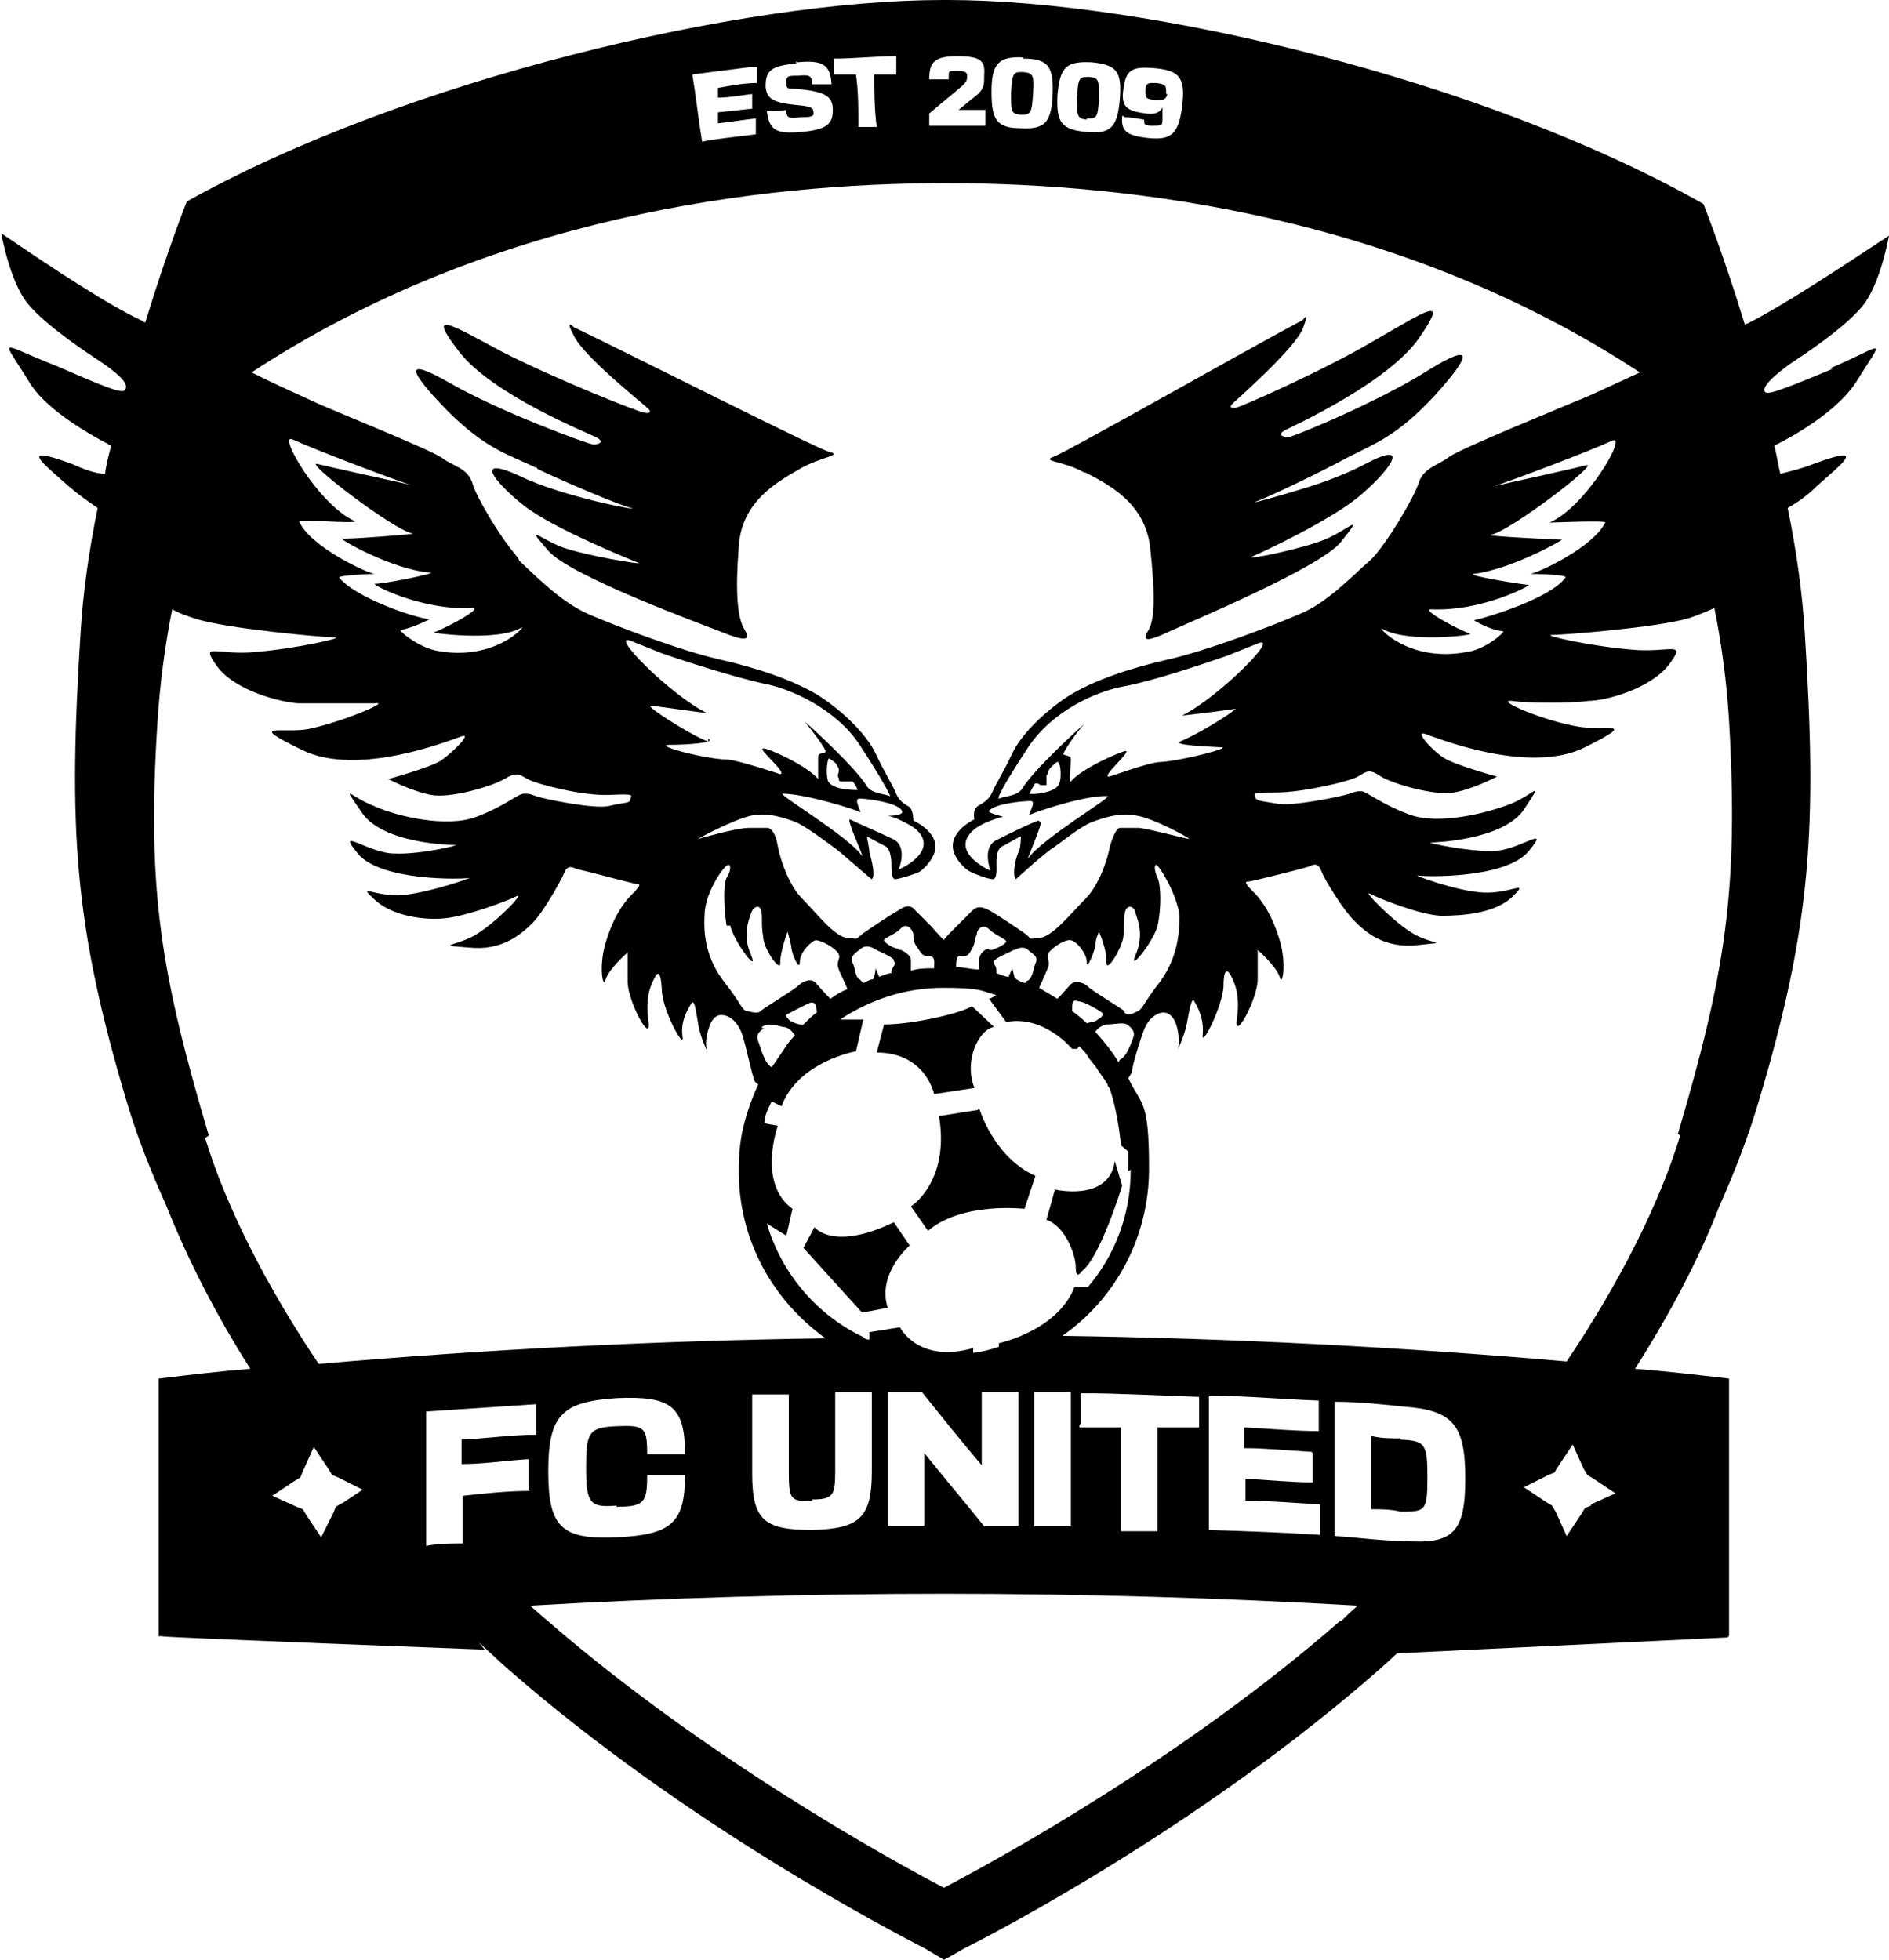
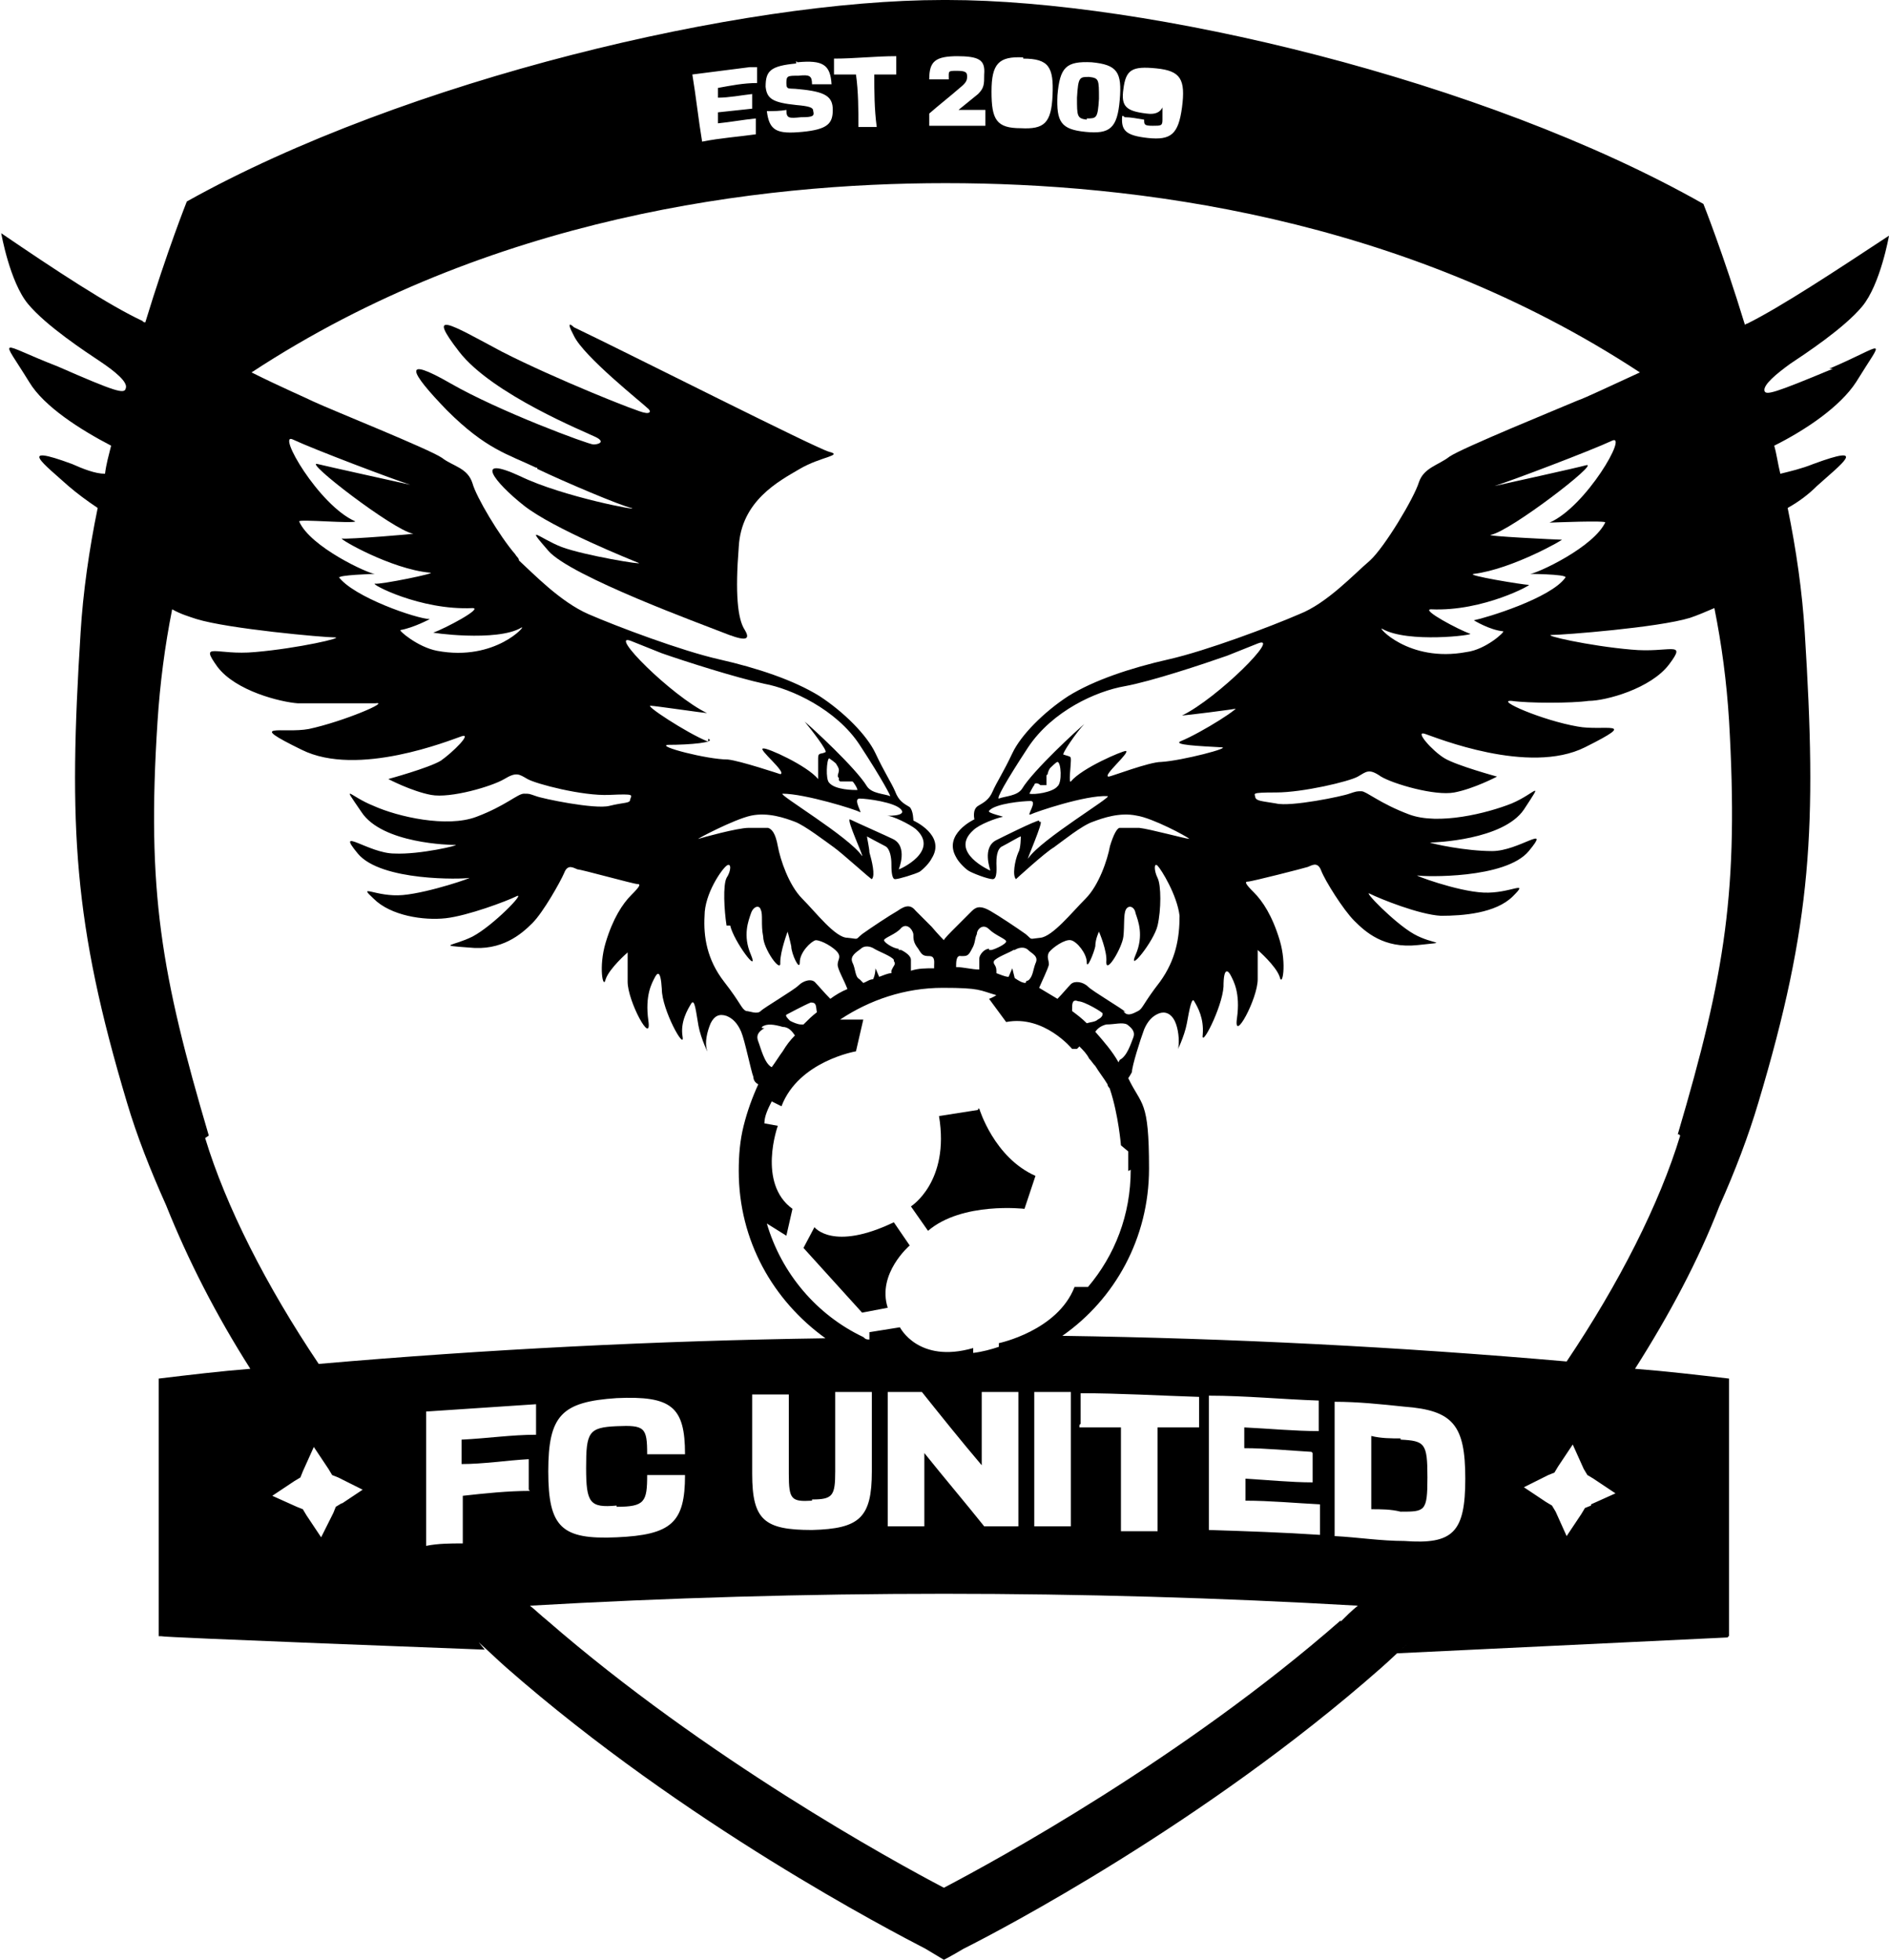
<svg xmlns="http://www.w3.org/2000/svg" id="Layer_1" data-name="Layer 1" viewBox="0 0 154.7 160.5">
-   <path d="M83.6,9.4c.8,0,.9-.1,1-1.7s0-1.7-.8-1.8c-.8,0-.9,0-1,1.7,0,1.6,0,1.7.8,1.8Z" />
  <path d="M89,9.7c.8,0,.9,0,1-1.6,0-1.6,0-1.7-.8-1.8-.8,0-.9,0-1,1.7,0,1.5,0,1.7.8,1.8h0Z" />
-   <path d="M88.9,38.7c1.7.9,4.9,2.4,5.3,6.2s.4,5.9-.2,6.8c-.6,1,.3.7,1.8,0s12.3-5.2,14-7.3c2-2.5.7-1.1-1.1-.3-1.8.8-6.7,1.8-6.2,1.5.5-.2,6.8-3.1,9.1-5.2,2.3-2,4-4.4.2-2.4-1.3.7-3.1,1.4-4.7,1.9-2.6.8-4.8,1.4-4.3,1.2.9-.3,5.3-2.4,7.5-3.6,2.3-1.2,4-1.7,7.1-5,3-3.3,3.5-4.6-.4-2.2-3.9,2.5-11.1,5.5-11.5,5.5s-1-.2-.2-.6,8.4-3.9,10.9-7.5.7-2.3-3.5.1c-4.2,2.5-11,5.5-11.5,5.6-.4,0-.6,0-.2-.4.3-.3,5-4.4,5.7-6.1.6-1.6,0-.7,0-.7-4.7,2.5-19.3,10.8-20.4,11.2-1.1.4.7.3,2.5,1.3h0Z" />
-   <path d="M95.5,7.7c0-.7,0-.8-.8-.9h-.4c-.4,0-.5.2-.5.7s0,.6.8.7c.6,0,.9,0,1-.5h0Z" />
  <path d="M44,38.4c2.3,1.1,6.8,3,7.7,3.2.9.3-5.6-.9-9.1-2.6-3.9-1.8-2.1.5.3,2.4,2.4,1.9,8.9,4.5,9.4,4.7s-4.4-.6-6.3-1.3c-1.8-.7-3.1-2-1.1.3,1.8,2.1,12.8,6.1,14.3,6.7,1.5.6,2.4.8,1.8-.2-.6-.9-.8-3-.5-6.8.2-3.8,3.3-5.4,5-6.4,1.7-1,3.6-1.1,2.4-1.4-1.1-.3-16.1-7.9-20.9-10.2,0,0-.8-.8,0,.7.8,1.7,5.6,5.5,6,5.9.4.3.2.5-.2.4-.4,0-7.4-2.8-11.7-5-4.3-2.3-6.2-3.5-3.5,0s10.4,6.6,11.2,7,.2.6-.2.6-7.7-2.7-11.7-5-3.4-1-.3,2.2c3.2,3.2,5,3.6,7.3,4.7h.1Z" />
-   <path d="M76.5,89.6l3.3-.5c-.9-2.3.4-4.8,1.6-5l-1.8-1.7c-.9.6-4.9,1.5-7.2,1.5l-.6,2.3c4,0,4.7,3.4,4.7,3.4Z" />
  <path d="M80.1,90.9l-3.2.5c.9,5.4-2.3,7.4-2.3,7.4l1.4,2c2.8-2.4,7.9-1.8,7.9-1.8l.9-2.7c-3.4-1.5-4.6-5.5-4.6-5.5h-.1Z" />
  <path d="M66.7,100.5l-.9,1.7,4.8,5.3,2.1-.4c-.9-2.8,1.8-5.1,1.8-5.1l-1.3-1.9c-5,2.4-6.5.4-6.5.4Z" />
-   <path d="M86.4,97.4l-.7,2.5c1.5.5,2.4,2.8,2.4,3.9s.5.3.5.3c1.5-1.1,3.3-7,3.3-7l-.6-2c-.5,3.4-5,2.3-5,2.3h0Z" />
  <path d="M114.7,117.8c-.8,0-1.6,0-2.4-.2v6c.8,0,1.6,0,2.4.2,2,0,2.2,0,2.2-2.8s-.2-3-2.2-3.1h0Z" />
  <path d="M150.1,30.2c-4.8,2-5.5,2.2-5.6,1.8-.1-.5,1-1.4,2.1-2.2,1.2-.8,4.4-2.9,5.9-4.7s2.2-5.8,2.2-5.8c-4.4,2.9-8.8,5.8-11.6,7.2,0,0-.1,0-.2.1-1.8-5.9-3.4-9.9-3.4-9.9C121.5,6.5,93.9,0,77.6,0h-.4C60.8,0,33.2,6.5,15.3,16.5c0,0-1.6,4-3.4,9.9,0,0-.2,0-.2-.1-2.8-1.3-7.2-4.2-11.6-7.2,0,0,.7,4,2.2,5.8,1.5,1.8,4.7,3.9,5.9,4.7,1.2.8,2.3,1.7,2.1,2.2-.1.5-.8.3-5.6-1.8-4.9-1.9-4.7-2.6-2.3,1.3,1.2,2,4.2,3.9,6.7,5.2-.2.8-.4,1.5-.5,2.3-.8,0-1.8-.4-2.7-.8-4.6-1.7-2.3,0-.3,1.8.7.6,1.5,1.2,2.4,1.8-.7,3.4-1.2,6.9-1.4,10.2-1,15.9-.6,23.8,3.8,38.5.8,2.7,1.9,5.5,3.2,8.4,1.8,4.5,4.1,9,6.9,13.4-2.5.2-5,.5-7.5.8v21.1h.2c0,.1,26.5,1.1,26.5,1.1l-.5-.6c.8.7,1.5,1.4,2.3,2.1,14.6,12.8,31.6,21.6,34.3,23,1,.6,1.5.9,1.5.9h0s.6-.3,1.6-.9c3-1.5,19.8-10.3,34.2-23,.8-.7,1.5-1.4,2.3-2.1l-1,.9,27.1-1.3h0q0-.1.1-.1v-21.1c-2.6-.3-5.1-.6-7.7-.8,2.8-4.4,5.2-8.9,6.9-13.3,1.3-2.9,2.4-5.8,3.2-8.5,4.4-14.7,4.8-22.6,3.8-38.5-.2-3.3-.7-6.8-1.4-10.2.9-.5,1.7-1.1,2.4-1.8,2-1.8,4.3-3.5-.3-1.8-1,.4-1.9.6-2.7.8-.2-.8-.3-1.6-.5-2.3,2.6-1.3,5.4-3.2,6.7-5.2,2.4-3.9,2.5-3.1-2.2-1.1h.3ZM92.1,9.6c.5,0,1,.1,1.6.2,0,.4,0,.5.7.5s.8,0,.8-.5,0-.7,0-1c-.2.4-.6.6-1.3.5-1.7-.2-2.1-.6-1.9-2,.2-1.6.7-1.9,2.7-1.7,2,.2,2.4.9,2.1,3.2-.3,2.2-.9,2.7-2.8,2.5-1.8-.2-2.2-.6-2.1-1.8h.1ZM86.6,7.8c.2-2.3.7-2.8,2.8-2.7,2.1.2,2.5.8,2.3,3.1s-.8,2.8-2.8,2.6-2.4-.8-2.3-3ZM83.8,4.8c2.1,0,2.5.7,2.4,3s-.7,2.8-2.6,2.7c-2,0-2.4-.7-2.4-3s.6-2.9,2.6-2.8h0ZM78.3,4.6c1.9,0,2.4.3,2.3,1.5,0,.8,0,1.1-.5,1.6-.5.4-1.1.9-1.6,1.3h2.2v1.3h-4.6v-1c.8-.7,1.7-1.4,2.5-2.1.5-.4.6-.6.6-.9s0-.5-.8-.5-.7,0-.7.7h-1.6c0-1.5.5-1.9,2.4-1.9h-.2ZM73.4,4.8v1.3h-1.8c0,1.4,0,2.8.2,4.3h-1.5c0-1.4,0-2.9-.2-4.3h-1.8v-1.3c1.7,0,3.4-.2,5.1-.2v.2ZM65.3,5.1c2.1-.2,2.7.2,2.8,1.8-.5,0-1.1,0-1.6,0,0-.7-.2-.8-1.1-.7-.9,0-1,0-1,.6s.2.4,1,.5c2.2.2,2.8.6,2.8,1.7s-.4,1.6-2.5,1.8-2.7-.1-2.9-1.7c.5,0,1.1,0,1.6-.1,0,.7.2.7,1.2.6,1,0,1.1-.1,1-.5,0-.3-.3-.4-1.4-.5-1.9-.2-2.4-.5-2.5-1.5,0-1.3.4-1.7,2.5-1.9v-.2ZM62,5.5c0,.4,0,.9,0,1.3-1.1,0-2.1.2-3.2.4,0,.3,0,.6,0,.8.9,0,1.9-.2,2.8-.3,0,.4,0,.8,0,1.2-.9.1-1.9.2-2.8.3,0,.3,0,.6,0,.9,1-.1,2.1-.3,3.1-.4v1.3c-1.4.2-2.9.3-4.4.6-.3-1.8-.5-3.7-.8-5.5,1.6-.2,3.1-.4,4.7-.6h.2ZM77.2,15h.3c15.2,0,37.3,2.7,56.8,15.5-2.4,1.1-4.5,2.1-5.1,2.3-1.4.6-9.5,3.9-10.5,4.6-.9.7-2.1.9-2.5,2.1-.4,1.3-2.8,5.3-4,6.4-1.3,1.1-3.5,3.5-5.8,4.4-2.3,1-7.6,3-10.7,3.7s-6.1,1.7-8.2,3c-2,1.3-3.9,3.2-4.6,4.7s-1.3,2.4-1.6,3.1c-.3.7-.7.9-1.2,1.2-.5.3-.3,1.1-.3,1.1,0,0-2.6,1.2-1.5,3.1.2.4.7.9,1,1.1s1.6.7,2,.7.3-1,.3-1.3,0-1.2.5-1.4c.4-.2,1.4-.8,1.5-.8,0,0,0,1-.2,1.3-.3.7-.5,1.9-.2,2.2,0,0,2.4-2.2,3.1-2.6.7-.5,2.3-1.8,3.2-2.1.8-.3,2.2-.8,3.6-.5,1.3.2,4.1,1.7,4.3,1.9h0c-.3,0-3.2-.8-4.1-.9-.7,0-1.3,0-1.6,0-.2,0-.5.5-.8,1.5-.2,1.1-.9,3.2-2,4.3-1.1,1.1-2.7,3.1-3.7,3.2s-.6.2-1.2-.3c-.7-.5-2.2-1.5-2.9-1.9-.7-.4-1.1-.4-1.5,0l-1.3,1.3c-.5.5-1,1-1,1.1,0,0-.5-.5-1-1.1l-1.3-1.3c-.4-.5-.8-.5-1.5,0-.7.4-2.2,1.4-2.9,1.9-.6.5-.2.4-1.2.3-1,0-2.6-2.1-3.7-3.2s-1.8-3.2-2-4.3c-.2-1.1-.5-1.4-.8-1.5-.2,0-.9,0-1.6,0-.9,0-3.8.8-4.1.9s2.9-1.6,4.3-1.9c1.4-.3,2.8.2,3.6.5.8.3,2.5,1.6,3.2,2.1s3,2.6,3.1,2.6c.3-.3,0-1.5-.2-2.2,0-.3-.2-1.2-.2-1.3,0,0,1.1.6,1.5.8.4.2.5,1,.5,1.4s0,1.3.3,1.3,1.6-.4,2-.6c.3-.2.8-.7,1-1.1,1.2-1.9-1.5-3.1-1.5-3.1,0,0,0-.8-.3-1.1-.5-.3-.9-.5-1.2-1.3-.3-.7-.9-1.6-1.6-3.1s-2.6-3.4-4.6-4.7c-2.1-1.3-5.1-2.3-8.2-3-3.1-.7-8.4-2.7-10.7-3.7-2.3-1-4.5-3.3-5.7-4.4h0c0-.2-.2-.3-.3-.5q0-.1,0,0c-1.3-1.5-3.2-4.7-3.5-5.8-.4-1.3-1.6-1.4-2.5-2.1-1-.7-9-3.9-10.5-4.6-.6-.3-2.7-1.2-5.1-2.4,19.5-12.8,41.6-15.5,56.8-15.5h-.1ZM131.5,42.7c-.9,2.1-5.7,4.3-6.2,4.3s3.1,0,2.9.3c-1.2,1.7-6.5,3.3-7.5,3.5,0,0,1.3.8,2.4.9.2,0-1.4,1.5-3,1.7-4.8.9-7.4-2.2-6.9-1.9,2.1,1.2,7.6.5,7.2.4-.9-.3-4.1-2-3.2-2,4.3.2,8.4-2.1,8-2-.4,0-5.3-.8-4.5-.9,3.2-.4,7.5-2.9,7.2-2.8-.3,0-6.5-.3-5.8-.4,1.6-.3,9-6,7.8-5.7-.7.2-6.6,1.5-7.5,1.7,1.3-.4,7.9-2.9,9.6-3.7,1.4-.7-2.1,5.4-5.1,6.7.2,0,4.7-.2,4.6,0h0ZM101.3,57.8c.6,0-2.9,2.2-4.6,2.9-.7.3,1.5.4,3.3.5,1,0-3.2,1.1-4.9,1.2-1,0-4.1,1.2-4.3,1.2-.6,0,1.8-2,1.4-2.1-.3,0-3.6,1.4-4.5,2.5-.2.2,0-1.3,0-1.7s0-.3-.6-.5c-.2,0,1.1-1.9,1.7-2.5-.5.4-4.2,3.8-5.1,5.3-.4.6-1.4.6-1.9.8-.2,0,.5-1.3,2.4-4.2,2-3,5.6-4.6,7.9-5,2.2-.4,6.4-1.8,8.4-2.5,0,0,.5-.2,2.5-1s-3.3,4.5-6.2,5.9c.2,0,4.3-.5,4.6-.6v-.2ZM85.1,67.2c-.3,0-3.1,1.4-3.5,1.6-1.2.6-.5,2.4-.5,2.5,0,0-3.4-1.5-1.4-3.3.5-.5,1.9-1,2.4-1.1.3,0-1.3-.3-1.1-.5.5-.6,2.8-.8,3.4-.8s-.4,1.3,0,1.1c.4-.2,4.5-1.6,6.3-1.5.5,0-5.4,3.5-6.5,5.1-.2.3,1.3-3.1,1-3h-.1ZM85.8,63.4c0,0,0-.2.2-.5,0,0,.5-.5.6-.5.3,0,.4,1.7,0,2-.4.5-1.9.7-2.3.6,0,0,.3-.6.4-.7,0-.2.3-.2.5,0,.2,0,.4,0,.5,0v-.8ZM92.6,95.8c0,3.7-1.3,7-3.5,9.6h-1.1c-1.4,3.6-6.2,4.6-6.2,4.6v.3c-.6.2-1.3.4-2.1.5h0v-.4c-4.5,1.3-6-1.7-6-1.7l-2.5.4c0,.2,0,.4,0,.6h0c-.2,0-.3,0-.5-.2-3.8-1.8-6.7-5.2-7.9-9.3l1.6,1,.5-2.2c-2.9-2.1-1.2-6.8-1.2-6.8l-1.1-.2c0-.6.3-1.2.6-1.8l.8.4c1.4-3.7,6.1-4.5,6.1-4.5l.6-2.6c-.8,0-1.4,0-1.9,0,2.4-1.6,5.3-2.6,8.4-2.6s3,.2,4.4.6c-.3.2-.6.3-.6.3l1.4,1.9c3.1-.6,5.4,2.2,5.4,2.2h.4c0,0,.2-.2.2-.2.3.3.6.6.8,1,.2.2.3.4.5.6.3.5.7,1,1,1.5h0c0,.2.2.3.2.4h0c.7,2.1.9,4.6.9,4.6l.6.5h0v1.6h0ZM87.7,114v11h-3v-11h3ZM83.4,114v11h-2.8c-1.6-2-3.3-4-4.9-6h0v6h-3v-11h2.8c1.6,2,3.2,4,4.9,6h0v-6h3ZM66.5,122.8c1.7,0,1.9-.3,1.9-2.3v-6.5h3v6.5c0,3.8-1,4.7-4.9,4.8-3.9,0-4.9-.8-4.9-4.6v-6.5h3v6.5c0,2.1.2,2.3,1.9,2.2h0ZM59.8,75.8c.3,1.3,2.4,4.1,1.7,2.4-.7-1.6-.2-2.8,0-3.4s.7-.7.8-.3c.2.4,0,1.2.2,2.2,0,1,1.5,3.1,1.4,2.1,0-.9.6-2.5.6-2.5,0,0,.2.7.3,1.2,0,.6.7,2.1.7,1.3s.9-1.7,1.3-1.8c.5,0,1.5.6,1.8,1s0,.6,0,1c0,.4.5,1.2.8,2-.5.2-1,.5-1.4.8-.5-.5-1-1.1-1.2-1.3-.3-.4-1-.2-1.4.2-.4.4-2.8,1.8-3.1,2.1-.3.3-.9,0-1.2,0-.4-.2-.4-.6-1.8-2.4-1.4-1.8-1.7-3.7-1.6-5.4,0-1.8,1.4-3.8,1.8-4.1.4-.3.4.4,0,1-.3.6-.2,2.6,0,3.9h.2ZM66.9,82.9c-.4.3-.7.6-1.1,1h-.2c-.3,0-.7-.2-.9-.3-.2-.2-.4-.4-.3-.5,0,0,1.5-.8,2-1,.5,0,.4.3.5.8h0ZM62.4,84.1c.4-.3,1-.2,1.7,0,.5,0,.8.4,1,.7-.4.4-.7.8-1,1.3h0c-.3.4-.6.9-.9,1.3h0c-.6-.3-.9-1.6-1.1-2.1-.2-.5,0-.8.5-1.1h-.2ZM73.6,77.7c-.4,0-1.2-.5-1.2-.7s1-.5,1.4-1c.4-.4.9,0,1,.5,0,.4,0,.7.4,1.2.3.5.4.6.9.6s.4.5.4.8,0,0,0,.2c-.7,0-1.3,0-1.9.2v-.9c0-.3-.4-.6-.8-.8h-.2ZM73.2,78.7c.2.3,0,.3-.2.8v.2c-.3,0-.7.2-1,.3l-.3-.7s0,.5-.2.9h0c-.3,0-.5.2-.8.3l-.3-.3c-.4-.2-.3-.8-.6-1.4-.2-.5.3-.8.7-1.1.3-.3.8-.2,1.1,0,.3.2,1.4.6,1.6.9h0ZM81,77.7c-.4,0-.8.5-.8.8v.9c-.6,0-1.3-.2-1.9-.2h0c0-.4,0-1,.4-.9.5,0,.6,0,.9-.6.3-.5.2-.8.4-1.2,0-.4.5-.9,1-.4s1.4.8,1.4,1-.8.6-1.2.7h-.2ZM83.1,77.8c.3-.2.8-.3,1.1,0,.3.3.9.5.6,1.1-.2.5-.2,1.1-.6,1.4,0,0-.2,0-.2.2-.3,0-.6-.2-.9-.4l-.2-.8-.3.7c-.3,0-.7-.2-1-.3v-.2c0-.5-.3-.5-.2-.8.2-.3,1.3-.7,1.6-.9h0ZM87.8,82.7c0-.5,0-.9.5-.7.5,0,2,.9,2,1s0,.3-.4.5c-.2.2-.6.2-.9.3h0c-.4-.4-.8-.7-1.2-1h0ZM91.6,87c-.5-.9-1.2-1.7-1.9-2.5.2-.3.5-.5.9-.6.7,0,1.3-.2,1.7,0,.4.3.7.6.5,1.1s-.5,1.5-1.1,1.8h0ZM92.2,82.9c-.3-.3-2.7-1.7-3.1-2.1s-1.1-.5-1.4-.2-.7.8-1.1,1.2c-.5-.3-1-.6-1.5-.9.3-.7.7-1.5.8-1.9,0-.4-.2-.6,0-1,.3-.4,1.3-1.1,1.8-1s1.3,1.1,1.3,1.8.6-.8.7-1.3c0-.6.3-1.2.3-1.2,0,0,.7,1.6.6,2.5,0,1,1.3-1.2,1.4-2.1s0-1.8.2-2.2c.2-.4.7-.3.8.3.2.6.7,1.8,0,3.4s1.5-1.1,1.8-2.4.3-3.3,0-3.9-.3-1.3,0-1,1.6,2.4,1.8,4.1c0,1.8-.3,3.6-1.6,5.4-1.4,1.8-1.4,2.2-1.8,2.4-.4.2-.9.5-1.2,0h0ZM57.9,60.7c-1.7-.7-5.2-3-4.6-2.9.3,0,4.4.6,4.6.6-2.9-1.4-8.2-6.7-6.2-5.9s2.5,1,2.5,1c2,.7,6.1,2,8.4,2.5,2.2.4,5.9,2.1,7.8,5s2.6,4.3,2.5,4.2c-.5-.2-1.5-.2-1.9-.8-.9-1.5-4.6-4.9-5.1-5.3.5.6,1.9,2.4,1.7,2.5-.4.2-.6,0-.6.5s0,1.9,0,1.7c-.9-1.1-4.2-2.6-4.5-2.5-.5,0,2,2,1.4,2.1,0,0-3.3-1.1-4.3-1.2-1.7,0-5.9-1.1-4.9-1.2,1.8,0,4-.2,3.3-.5v.2ZM72.6,66.8c.5,0,1.9.7,2.4,1.1,2,1.8-1.3,3.3-1.4,3.3,0,0,.8-1.9-.5-2.5-.4-.2-3.1-1.4-3.5-1.6-.3,0,1.2,3.2,1,3-1.1-1.6-7-5.1-6.5-5.1,1.8,0,6,1.3,6.3,1.5s-.6-1.1,0-1.1,2.9.3,3.4.9-1.4.5-1.1.5h-.1ZM68.8,64c0,0,.3,0,.5,0s.4,0,.5,0,.5.7.4.7c-.3,0-1.8,0-2.3-.6-.3-.3-.2-1.9,0-2,0,0,.6.4.6.5.2.3.2.4.2.5,0,.2-.2.5,0,.6v.2ZM27.8,47.3c-.1-.2,2.7-.3,2.9-.3-.5,0-5.3-2.2-6.2-4.3,0-.2,4.4.2,4.6,0-3-1.3-6.5-7.4-5.1-6.7,1.7.8,8.3,3.3,9.6,3.7-.9-.2-6.8-1.5-7.6-1.7-1.2-.3,6.2,5.4,7.8,5.7.7,0-5.5.5-5.8.4-.3,0,4,2.5,7.2,2.8.8,0-4.1,1-4.5.9-.4,0,3.7,2.2,8,2,.9,0-2.3,1.7-3.2,2-.4,0,5.2.8,7.2-.4.5-.3-2.1,2.8-6.9,1.9-1.6-.3-3.2-1.7-3-1.7,1.1-.2,2.4-.9,2.4-.9-1,0-6.3-1.8-7.5-3.5h0ZM17.1,93c-3.9-13.2-5.1-20-4.2-33.9.2-3.1.6-6.2,1.2-9.2.7.4,1.4.6,2,.8,2.6.8,10.4,1.5,11.3,1.5s-3,.9-6.5,1.2c-3.2.3-4.6-.9-3.1,1.2,1.5,2,5.2,2.9,6.6,3,1.4,0,4.9,0,6.3,0,1.4-.2-2.6,1.5-5.4,2.1-2.1.4-5.3-.6-.6,1.7,4.6,2.3,12.2-.8,13.1-1.1s-.7,1.3-1.7,2c-1,.6-4.3,1.5-4.3,1.5,0,0,1.9,1,3.5,1.3,1.6.3,5-.7,6-1.3s1.2-.4,1.9,0c.7.4,4.5,1.4,6.7,1.3s1.8,0,1.7.4c0,.3-.5.2-1.7.5s-5.5-.6-6-.8c-.6-.2-.5-.2-1-.2s-1.5,1-3.9,1.9-6.4,0-8.4-.9c-2-.8-2.7-2-1,.5,1.7,2.6,7.3,2.7,7.7,2.7s-2.9.8-5,.7c-2.1,0-4.9-2.3-3,0s8.6,2.1,9.1,2-3.2,1.2-5.4,1.4-3.8-1-2.4.3c1.4,1.4,4.1,1.8,5.9,1.6,1.8-.2,5-1.4,5.8-1.8s-1.9,2.4-3.6,3.3c-1.6.8-3,.7-.3.9,2.7.3,4.3-1.1,5.2-2s2.3-3.4,2.6-4.1c.3-.8.8-.4,1.1-.3.3,0,4.6,1.2,4.9,1.2s.2.2-.5.9c-.7.7-1.5,1.9-2.1,3.9s-.2,3.9,0,3c.3-.9,1.8-2.2,1.8-2.2v2.4c0,1.6,2,5.3,1.7,3.2-.3-2.1.3-3.1.5-3.5s.5-.8.6.9c0,1.7,1.9,5.1,1.7,3.9s.4-2.2.7-2.7.4.7.6,1.8c.2,1.1.9,2.5.7,2-.2-.6,0-1.5.3-2.2.3-.6.7-.8,1.3-.6.5.2.9.6,1.2,1.3.3.7.8,3.2,1,3.7,0,.3.2.5.4.6-.5,1.1-.9,2.2-1.2,3.4-.3,1.2-.4,2.4-.4,3.7,0,5.7,2.8,10.6,7.1,13.7-13.8.2-27.7.9-41.5,2.1-4.3-6.4-7.6-12.9-9.3-18.5l.3-.2ZM50.5,123.4c2.3,0,2.5-.4,2.5-2.6,1,0,2.1,0,3.1,0,0,3.9-1.1,4.9-5.6,5.1s-5.6-.8-5.6-5.4,1.1-5.7,5.6-6c4.5-.2,5.6.7,5.6,4.6-1,0-2.1,0-3.1,0,0-2.2-.2-2.4-2.5-2.3s-2.5.5-2.5,3.4.3,3.3,2.5,3.1h0ZM28,123.1l-.5.3-.2.5-1,2-1.2-1.8-.3-.5-.5-.2-2-.9,1.8-1.2.5-.3.2-.5.9-2,1.2,1.8.3.5.5.2,2,1-1.8,1.2h.1ZM43.4,122.1c-1.8,0-3.7.2-5.5.4v3.9c-1,0-2,0-3,.2v-11c3-.2,6-.4,9-.6v2.5c-2,0-4,.3-6.1.4v2c1.8,0,3.7-.3,5.5-.4v2.5h0ZM109.8,132.7c-12.9,11.3-28.3,19.7-32.5,21.9-4.2-2.2-19.5-10.6-32.5-21.9-.5-.4-.9-.8-1.4-1.2,22.6-1.3,45.2-1.3,67.8,0-.5.4-1,.9-1.4,1.3h0ZM88.5,116.6v-2.5c3.2,0,6.5.2,9.7.3v2.5c-1.1,0-2.3,0-3.4,0v8.5h-3v-8.5h-3.4v-.2ZM107.5,119v2.4c-1.8,0-3.7-.2-5.5-.3v1.8c2,0,4.1.2,6.1.3v2.5c-3-.2-6-.3-9.1-.4v-11c3,0,6,.3,9,.4v2.5c-2,0-4-.2-6.1-.3v1.7c1.8,0,3.7.2,5.5.3h0ZM115,126.2c-1.9,0-3.8-.3-5.7-.4v-11c1.9,0,3.8.2,5.7.4,4,.3,5,1.5,5,5.9s-1,5.4-5,5.1ZM130.3,123.3l-.5.2-.3.5-1.2,1.8-.9-2-.3-.5-.5-.3-1.8-1.2,2-1,.5-.2.3-.5,1.2-1.8.9,2,.3.5.5.3,1.8,1.2-2,.9h0ZM137.6,93c-1.7,5.6-5,12.1-9.3,18.5-13.7-1.2-27.5-1.9-41.3-2.1,4.3-3,7.1-8,7.1-13.7s-.6-5.1-1.7-7.4c0,0,.2-.3.3-.5,0-.5.7-2.7,1-3.5.3-.7.7-1.1,1.2-1.3.5-.2,1,0,1.3.6s.4,1.6.3,2.2c-.2.5.5-.9.7-2s.4-2.2.6-1.8c.3.5.8,1.4.7,2.7-.2,1.3,1.6-2.2,1.7-3.9,0-1.7.4-1.3.6-.9s.8,1.4.5,3.5,1.7-1.6,1.7-3.2,0-2.4,0-2.4c0,0,1.5,1.3,1.8,2.2.2.9.6-1,0-3s-1.4-3.2-2.1-3.9c-.7-.7-.8-.9-.5-.9s4.6-1.1,4.9-1.2.8-.5,1.1.3c.3.8,1.8,3.2,2.7,4.1.9.9,2.4,2.3,5.2,2,2.7-.3,1.3,0-.3-.9s-4.3-3.7-3.6-3.3c.8.4,4,1.7,5.8,1.8,1.8,0,4.5-.2,5.9-1.6s-.2-.2-2.4-.3-5.9-1.5-5.4-1.4,7.2.3,9.1-2-.8,0-3,0-4.9-.6-5.1-.7h0c.4,0,6-.2,7.7-2.7,1.7-2.6.9-1.3-1-.5-2,.8-6,1.8-8.4.9s-3.5-1.9-3.9-1.9-.4,0-1,.2c-.5.2-4.8,1.1-6,.8-1.2-.2-1.6-.2-1.7-.5,0-.3-.5-.4,1.7-.4s6-.9,6.7-1.3c.7-.4.9-.7,1.9,0,1,.6,4.4,1.6,6,1.3s3.5-1.3,3.5-1.3c0,0-3.3-.9-4.3-1.5s-2.5-2.3-1.6-2,8.5,3.4,13.1,1.1c4.6-2.3,1.5-1.3-.6-1.7-2.9-.5-6.8-2.2-5.4-2.1,1.4.2,4.9.2,6.3,0,1.4,0,5.1-1,6.6-3s0-.9-3.1-1.2c-3.5-.3-7.4-1.2-6.5-1.2s8.7-.6,11.3-1.4c.6-.2,1.3-.5,2-.8.6,3,1,6,1.2,9.2.8,13.9-.3,20.7-4.2,33.9h.1Z" />
</svg>